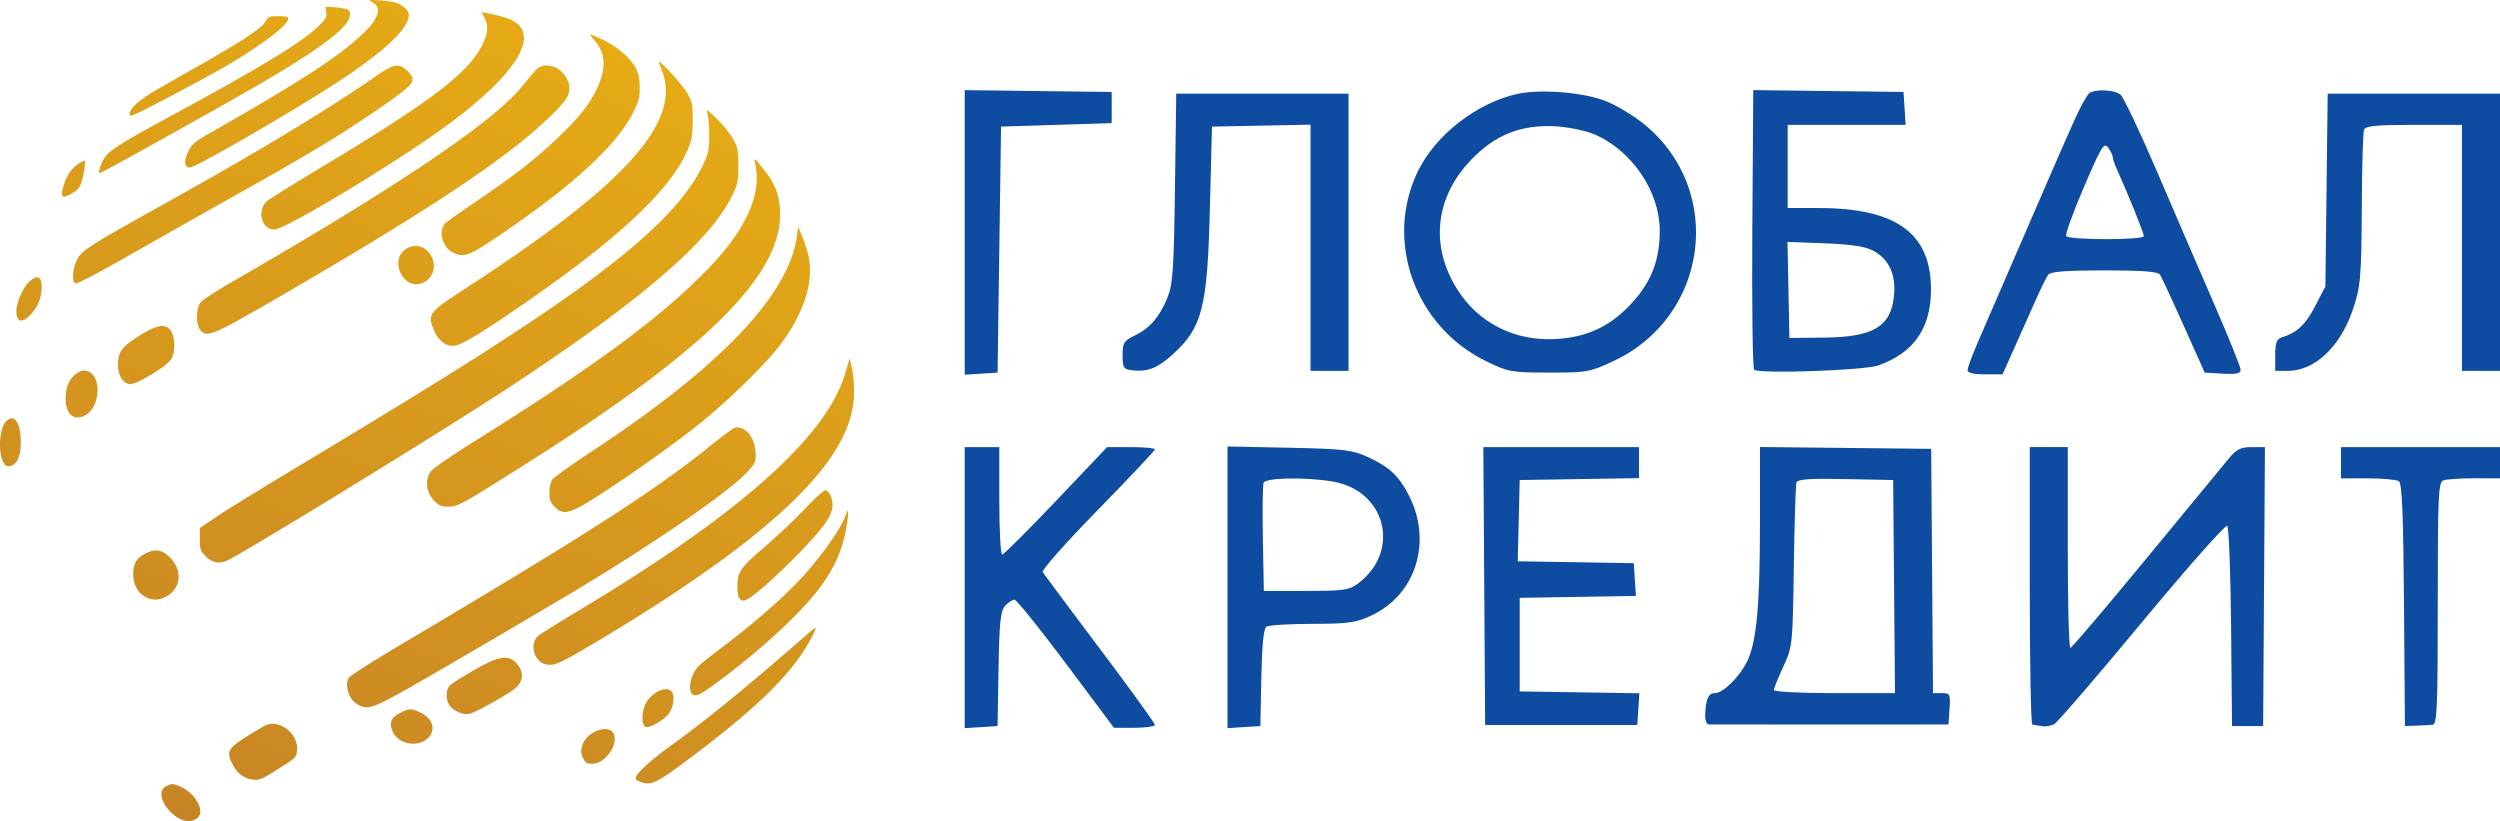
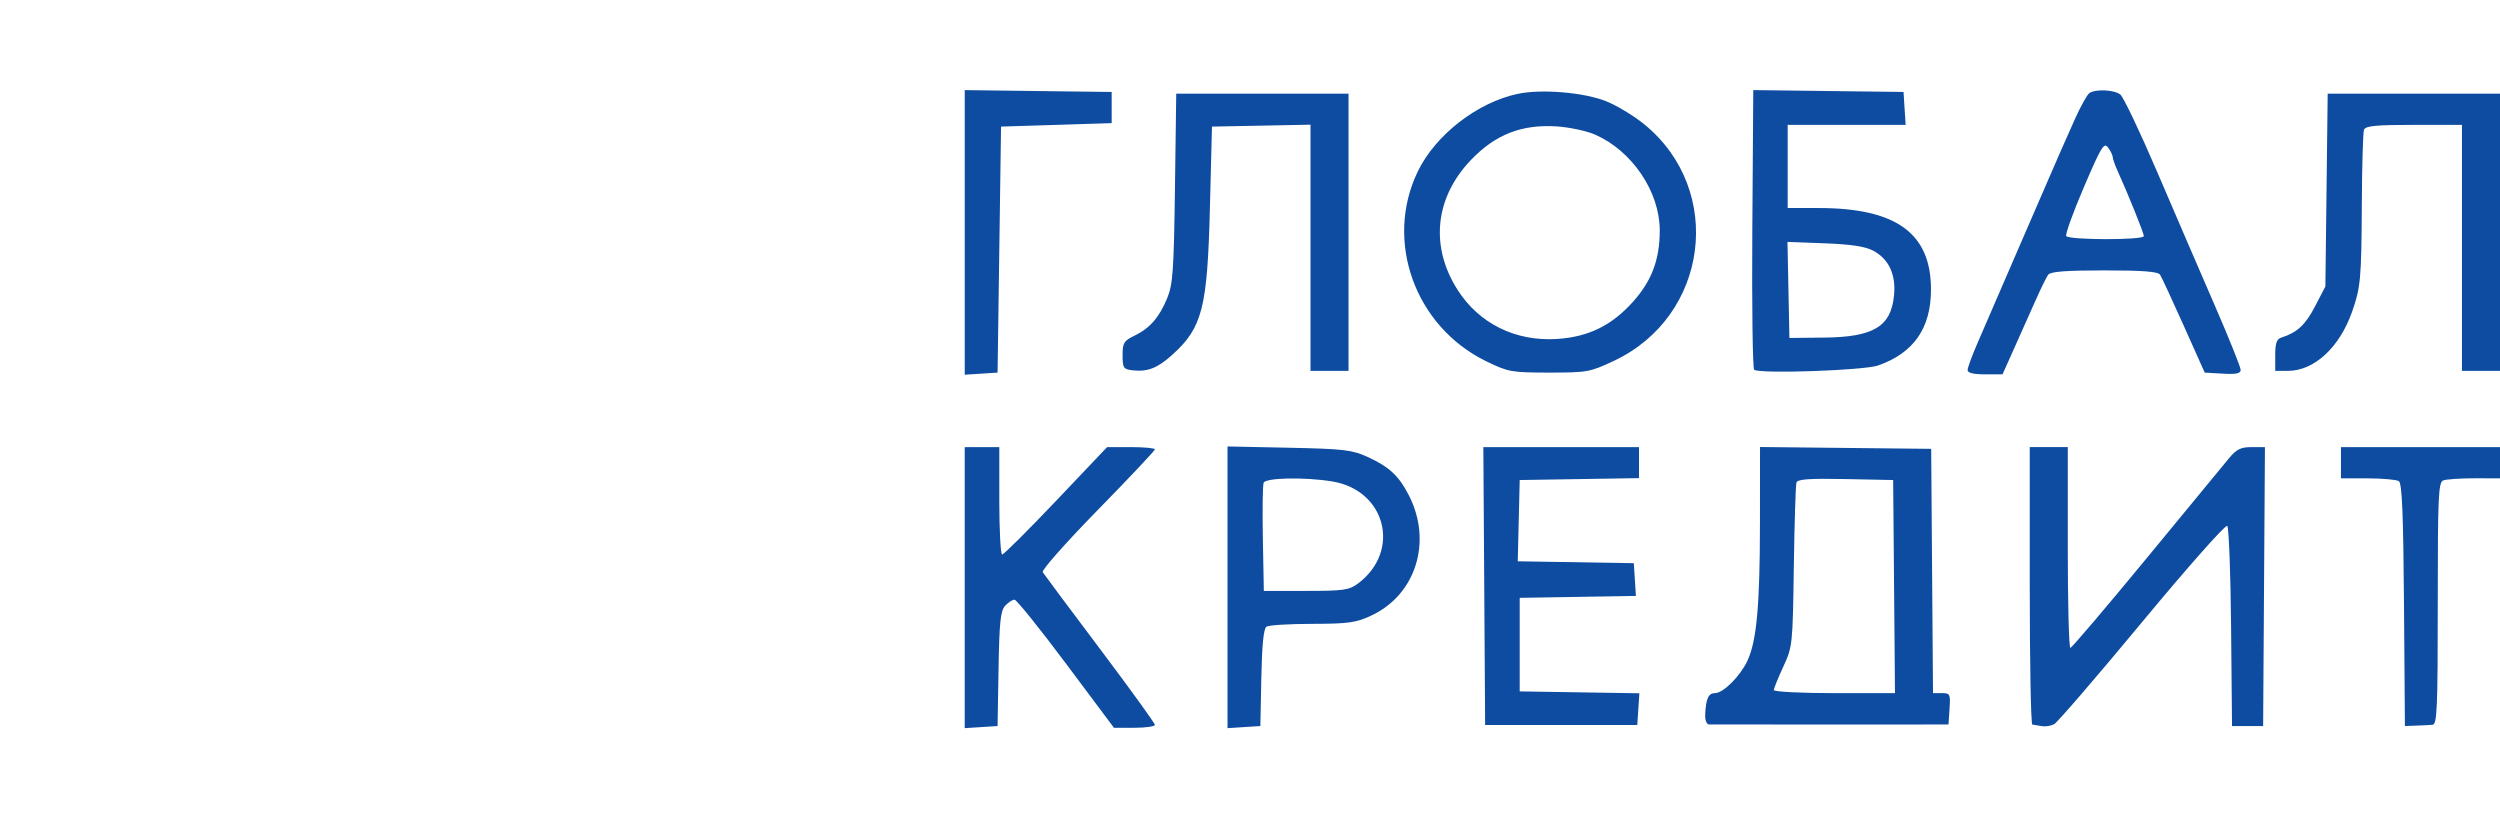
<svg xmlns="http://www.w3.org/2000/svg" width="137" height="45" fill="none">
  <path fill-rule="evenodd" clip-rule="evenodd" d="m52.867 20.535 1.8-.116.19-13.481 6.063-.19V5.04l-8.053-.102v15.598ZM83.185 5.14c-2.222.467-4.521 2.25-5.492 4.26-1.839 3.807-.155 8.487 3.738 10.39 1.221.597 1.382.626 3.46.628 2.083.001 2.24-.027 3.55-.643 5.192-2.438 6.084-9.35 1.673-12.957-.591-.484-1.557-1.064-2.147-1.29-1.23-.472-3.504-.656-4.782-.388Zm12.842 7.414c-.028 4.189.018 7.66.102 7.711.373.232 6.03.033 6.797-.238 1.951-.69 2.892-2.045 2.892-4.165 0-3.081-1.905-4.462-6.156-4.462h-1.697V6.843h6.464l-.116-1.804-8.234-.102-.052 7.617Zm18.478-7.457c-.127.08-.495.742-.818 1.469l-.839 1.891c-.139.313-1.084 2.492-2.1 4.842l-2.383 5.506c-.295.679-.538 1.341-.541 1.472-.003.159.31.237.955.237h.959l.659-1.472 1.165-2.61c.278-.627.583-1.246.678-1.377.125-.172.972-.237 3.076-.237 2.114 0 2.944.064 3.056.237.084.13.669 1.39 1.299 2.8l1.147 2.564.985.057c.745.044.985-.007.985-.208 0-.146-.646-1.752-1.436-3.57-.79-1.817-2.205-5.099-3.145-7.292-.941-2.193-1.845-4.094-2.011-4.224-.334-.263-1.333-.313-1.691-.085Zm-50.117 5.211c-.062 4.514-.116 5.283-.424 6.029-.438 1.06-.957 1.654-1.798 2.06-.58.28-.65.395-.648 1.073 0 .69.049.765.53.821.836.099 1.383-.114 2.207-.86 1.634-1.48 1.91-2.562 2.048-8.031l.113-4.462 5.4-.105v13.491H73.9V5.134h-9.442l-.07 5.174ZM127.43 15.7l-.569 1.095c-.524 1.01-.988 1.438-1.847 1.705-.252.078-.332.31-.332.964v.86h.694c1.437 0 2.821-1.271 3.514-3.228.472-1.332.517-1.825.538-5.902.01-2.102.064-3.94.12-4.086.08-.209.658-.265 2.734-.265h2.633v13.481H137V5.134h-9.443l-.126 10.566ZM87.419 7.38c2.033.901 3.535 3.132 3.535 5.25 0 1.592-.439 2.762-1.465 3.906-1.17 1.304-2.436 1.925-4.154 2.038-2.274.15-4.276-.836-5.458-2.687-1.519-2.379-1.248-5.048.724-7.113 1.341-1.406 2.786-1.972 4.71-1.847.7.046 1.649.25 2.108.453Zm28.358 1.227c0 .095.122.442.272.77.581 1.283 1.434 3.4 1.434 3.562 0 .224-4.115.22-4.254-.004-.058-.095.378-1.302.969-2.681.961-2.24 1.103-2.472 1.328-2.164.138.19.251.422.251.517Zm-13.125 5.13c.855.457 1.251 1.304 1.142 2.443-.165 1.717-1.118 2.293-3.837 2.32l-1.897.02-.106-5.264 2.043.078c1.448.055 2.221.172 2.655.404ZM52.867 39.903l1.8-.116.053-3.123c.043-2.57.107-3.184.36-3.465.17-.188.403-.34.517-.335.114.004 1.386 1.585 2.827 3.513l2.62 3.505h1.123c.617 0 1.122-.072 1.122-.16 0-.087-1.356-1.962-3.013-4.165-1.658-2.203-3.069-4.095-3.136-4.204-.067-.109 1.29-1.64 3.014-3.401 1.724-1.762 3.135-3.259 3.135-3.327 0-.067-.59-.123-1.31-.123h-1.31l-2.795 2.943c-1.538 1.619-2.867 2.943-2.954 2.943-.087 0-.158-1.324-.158-2.943v-2.943h-1.895v15.4Zm14.401 0 1.8-.116.053-2.65c.037-1.829.125-2.697.285-2.798.127-.081 1.254-.15 2.505-.152 1.986-.004 2.395-.062 3.234-.453 2.44-1.138 3.355-4.042 2.072-6.568-.55-1.084-1.084-1.583-2.277-2.128-.845-.386-1.302-.439-4.308-.502l-3.364-.07v15.437Zm14.117-.174h8.338l.115-1.737-6.558-.104v-5.126l6.368-.105-.115-1.794-6.36-.104.107-4.453 6.537-.104v-1.7h-8.53l.098 15.227Zm15.06-11.005c-.003 4.472-.183 6.424-.69 7.493-.4.847-1.323 1.766-1.77 1.766-.366 0-.502.3-.54 1.187-.013.297.078.526.212.53.129.005 3.134.007 6.677.005l6.443-.003.057-.86c.055-.808.03-.859-.423-.859h-.482l-.1-13.386-9.38-.101-.003 4.228Zm14.785 3.373c0 4.177.063 7.602.142 7.61.078.008.307.045.508.083.201.038.511-.01.688-.104.177-.095 2.348-2.616 4.824-5.602 2.475-2.985 4.573-5.356 4.662-5.267.088.088.183 2.593.21 5.565l.051 5.405h1.705l.099-15.285h-.733c-.595 0-.827.116-1.242.617l-4.528 5.496c-2.21 2.683-4.082 4.883-4.16 4.89-.078.005-.142-2.468-.142-5.496V24.5h-2.084v7.595Zm17.054-5.886 1.468.003c.808.002 1.574.07 1.703.152.177.113.247 1.767.284 6.785l.05 6.636.616-.022c.339-.011.744-.033.9-.047.247-.022.284-.9.284-6.651 0-5.866.035-6.639.3-6.74.165-.064.932-.116 1.705-.116H137v-1.709h-8.716v1.71Zm-55.272.173c2.945.485 3.78 3.83 1.396 5.6-.473.353-.797.398-2.842.398h-2.308l-.053-2.84c-.029-1.562-.01-2.95.042-3.085.107-.28 2.254-.322 3.765-.073Zm30.833 11.6h-3.319c-1.825 0-3.319-.076-3.319-.168 0-.091.233-.668.517-1.281.507-1.096.517-1.19.578-5.482.035-2.402.1-4.476.144-4.61.061-.185.702-.23 2.689-.19l2.61.053.1 11.677Z" fill="#0E4CA1" />
-   <path fill-rule="evenodd" clip-rule="evenodd" d="M21.823.195c.374.193.58.41.58.612 0 .761-1.295 1.984-3.93 3.71-2.388 1.563-7.75 4.664-8.066 4.664-.313 0-.35-.358-.091-.88.204-.411.35-.536 1.184-1.01 4.984-2.837 7.083-4.2 8.386-5.445.872-.833 1.056-1.414.542-1.71-.266-.153-.25-.157.445-.11.396.028.824.103.95.169Zm-2.706.367c.063.064.082.224.044.377-.167.666-1.896 1.93-5.36 3.917-2.89 1.658-8.232 4.625-8.328 4.625-.1 0-.018-.316.185-.716.236-.464.808-.838 3.583-2.342 5.122-2.778 7.284-4.091 8.204-4.985.407-.394.471-.509.433-.768l-.045-.304.587.042c.322.024.635.093.697.154Zm8.572.403c2.063.636.956 2.79-2.934 5.713-2.676 2.01-9.094 5.9-9.734 5.9-.697 0-.961-1.066-.386-1.56.136-.117 1.5-.966 3.033-1.886 5.972-3.587 8.014-5.144 8.773-6.693.303-.618.332-1.03.105-1.47l-.16-.307.385.069a9.7 9.7 0 0 1 .918.234Zm-11.888.059c0 .332-1.463 1.449-3.351 2.558-1.012.595-4.518 2.456-5.023 2.667-.283.118-.329.117-.329-.007 0-.287.545-.778 1.438-1.295.502-.29 1.61-.924 2.463-1.406 2.218-1.255 3.384-2.03 3.558-2.367.137-.263.195-.287.697-.287.395 0 .547.038.547.137Zm17.25 1.159c.768.366 1.496.995 1.783 1.54.157.298.218.593.22 1.07.004.57-.047.761-.377 1.41-.907 1.783-3.344 4.018-7.287 6.68-1.733 1.169-1.977 1.258-2.589.942-.584-.302-.799-1.231-.371-1.613.123-.11.877-.642 1.675-1.182 2.006-1.356 3.244-2.318 4.416-3.432 1.176-1.115 1.778-1.868 2.185-2.727.527-1.113.491-1.949-.113-2.636-.169-.192-.274-.348-.235-.348.039 0 .35.133.692.296Zm4.625 2.94c.256.46.283.604.283 1.46 0 .761-.047 1.064-.235 1.529-.88 2.184-3.648 4.817-8.868 8.432-2.33 1.614-3.527 2.345-3.93 2.399-.49.065-.934-.283-1.179-.924-.314-.822-.24-.914 1.87-2.284 8.75-5.685 11.798-9.107 10.63-11.937a2.463 2.463 0 0 1-.138-.397c0-.17 1.324 1.284 1.567 1.722ZM22.318 3.884c.555.554.461.678-1.565 2.075-2.099 1.449-3.773 2.459-7.903 4.771-1.65.925-4.253 2.397-5.784 3.271-1.538.88-2.846 1.566-2.926 1.536-.204-.078-.178-.724.049-1.224.27-.593.443-.705 5.179-3.345 4.908-2.735 8.65-4.999 11.232-6.794.99-.687 1.273-.735 1.718-.29Zm8.198-.144c.364.188.69.695.69 1.074.001.447-.222.767-1.165 1.67-2.396 2.297-6.787 5.193-15.5 10.224-2.92 1.686-3.257 1.812-3.586 1.343-.246-.35-.206-1.21.07-1.513.123-.137.945-.663 1.825-1.17 8.88-5.107 14.233-8.721 15.78-10.653.29-.362.626-.765.747-.894.26-.277.699-.309 1.14-.08Zm9.66 3.88c.257.462.284.605.284 1.466 0 .9-.02.997-.37 1.699-1.237 2.489-5.083 5.778-12.284 10.506-3.557 2.335-14.602 9.112-15.391 9.443-.437.183-.818.092-1.176-.281-.253-.264-.288-.375-.289-.911v-.61l.948-.635c.52-.349 2.119-1.338 3.55-2.2 7.17-4.31 10.232-6.205 13.208-8.176 5.835-3.863 8.723-6.466 9.877-8.9.293-.62.326-.781.327-1.589 0-.494-.04-1.034-.087-1.199-.08-.276-.04-.252.516.288.332.324.732.818.888 1.1Zm1.76 1.775c.58.725.817 1.418.813 2.384-.015 3.387-4.15 7.45-13.793 13.556-3.63 2.299-3.867 2.43-4.376 2.43-.336 0-.512-.06-.712-.245-.523-.484-.62-1.252-.219-1.729.135-.16 1.204-.89 2.376-1.622 6.577-4.109 10.206-6.788 12.753-9.415 2.107-2.173 2.977-4.098 2.606-5.77-.086-.386-.091-.39.552.411Zm-37.353.092c-.06.354-.184.726-.273.828-.175.199-.637.465-.808.465-.277 0 .062-1.099.474-1.533.234-.248.623-.484.694-.423.013.011-.026.31-.087.663Zm39.698 4.44c.38 1.467-.251 3.384-1.711 5.204-.826 1.03-2.825 2.963-4.192 4.055-1.402 1.12-3.651 2.724-5.439 3.88-1.694 1.095-2.05 1.196-2.527.72-.257-.256-.305-.382-.305-.79 0-.284.066-.58.16-.714.09-.127 1.068-.827 2.176-1.556 7.03-4.627 10.772-8.548 11.22-11.754l.077-.544.193.45c.107.247.263.719.348 1.049Zm-20.847-.171c.681.71.278 1.82-.662 1.82-.55 0-1.044-.715-.926-1.342.136-.726 1.078-1.01 1.588-.478ZM2.277 15.595a2.132 2.132 0 0 1-.548 1.585c-.512.567-.833.505-.833-.16 0-.435.403-1.33.719-1.595.413-.347.623-.293.662.17Zm7.095 2.55c.255.389.238 1.23-.033 1.593-.3.403-1.904 1.352-2.219 1.314-.388-.047-.662-.492-.653-1.063.01-.717.205-.985 1.142-1.575 1.01-.635 1.476-.707 1.763-.27Zm37.431 3.23c.023 1.782-.881 3.548-2.876 5.617-2.2 2.281-5.932 5.006-11.034 8.054-2.198 1.313-2.498 1.452-2.957 1.365-.653-.122-.942-1.105-.458-1.555.098-.09 1.101-.718 2.23-1.394 8.75-5.242 13.538-9.486 14.585-12.928l.27-.886.115.487c.064.268.12.825.125 1.24Zm-41.669-.776c.408.549.196 1.73-.378 2.106-.653.427-1.16.043-1.16-.881 0-.588.2-1.06.564-1.334.37-.279.714-.24.974.11Zm-4.122 2.703c.073.174.13.622.126.995-.008.749-.232 1.194-.63 1.253-.644.095-.692-2.203-.053-2.56.251-.14.401-.056.557.312Zm39.916.338c.28.244.483.781.483 1.272 0 .416-.05.517-.475.972-1.064 1.137-5.358 4.075-9.93 6.794a856.79 856.79 0 0 1-6.677 3.917c-3.946 2.29-4.08 2.346-4.718 2.016-.474-.244-.742-1.018-.506-1.458.057-.106 1.216-.852 2.576-1.659 10.332-6.125 13.966-8.45 17.055-10.911.676-.538 1.317-1.03 1.426-1.092.223-.128.516-.071.767.149Zm4.568 3.48c.242.531.148.98-.35 1.659-.795 1.086-3.442 3.653-4.183 4.058-.361.197-.553-.015-.553-.614 0-.896.116-1.071 1.486-2.247a35.364 35.364 0 0 0 2.22-2.098c.525-.556 1.024-1.012 1.11-1.012.084 0 .206.115.27.255Zm.87 1.86c-.182 1.07-.615 2.072-1.328 3.073-.948 1.334-3.067 3.33-5.396 5.086-1.193.9-1.502 1.068-1.684.917-.305-.253-.099-1.152.366-1.594.13-.124.686-.565 1.236-.98 1.7-1.283 3.202-2.588 4.26-3.702 1.022-1.074 2.283-2.832 2.497-3.479.196-.592.217-.3.05.679ZM9.302 30.542c.682.681.641 1.598-.092 2.091-.872.586-1.91-.044-1.91-1.16 0-.553.156-.845.584-1.093.571-.33.97-.285 1.418.162Zm35.203 4.333c-.972 1.909-2.869 3.8-6.663 6.647-1.767 1.325-2.097 1.5-2.59 1.376-.208-.052-.395-.148-.416-.213-.07-.214.695-.936 1.969-1.854 1.926-1.39 4.345-3.369 7.458-6.1.22-.193.414-.337.432-.32.018.016-.068.225-.19.464ZM28.256 36.3c.517.516.448 1.114-.176 1.535-.772.52-2.07 1.225-2.363 1.284-.368.074-.94-.191-1.115-.516-.189-.353-.161-.826.06-1.048.106-.105.708-.485 1.338-.844 1.324-.754 1.822-.845 2.256-.41Zm8.533 1.578c.196.195.14.819-.105 1.18-.27.394-1.063.862-1.306.77-.23-.089-.226-.808.006-1.27.304-.603 1.097-.988 1.405-.68Zm-13.732 1.18c.699.338.856 1.004.34 1.438-.58.487-1.605.255-1.888-.427-.194-.466-.07-.76.419-1.002.526-.26.61-.26 1.129-.009Zm-7.48.797c.464.283.735.764.702 1.248-.027.386-.055.415-1.028 1.032-.893.566-1.042.629-1.392.584-.521-.068-.86-.33-1.137-.88-.328-.652-.222-.841.846-1.507.485-.303.95-.576 1.033-.606.305-.11.659-.064.976.13Zm18.049.35c.278.61-.461 1.65-1.174 1.65-.294 0-.372-.05-.502-.325-.133-.278-.136-.383-.024-.722.24-.728 1.448-1.156 1.7-.603Zm-23.665 2.94c.226.102.525.337.663.522.478.637.473 1.079-.015 1.28-.924.383-2.375-1.443-1.487-1.87.311-.15.368-.146.839.068Z" fill="url(#a)" />
  <defs>
    <linearGradient id="a" x1="143.908" y1="4.834" x2="106.483" y2="96.371" gradientUnits="userSpaceOnUse">
      <stop stop-color="#FFCB08" />
      <stop offset="1" stop-color="#C07B28" />
    </linearGradient>
  </defs>
</svg>